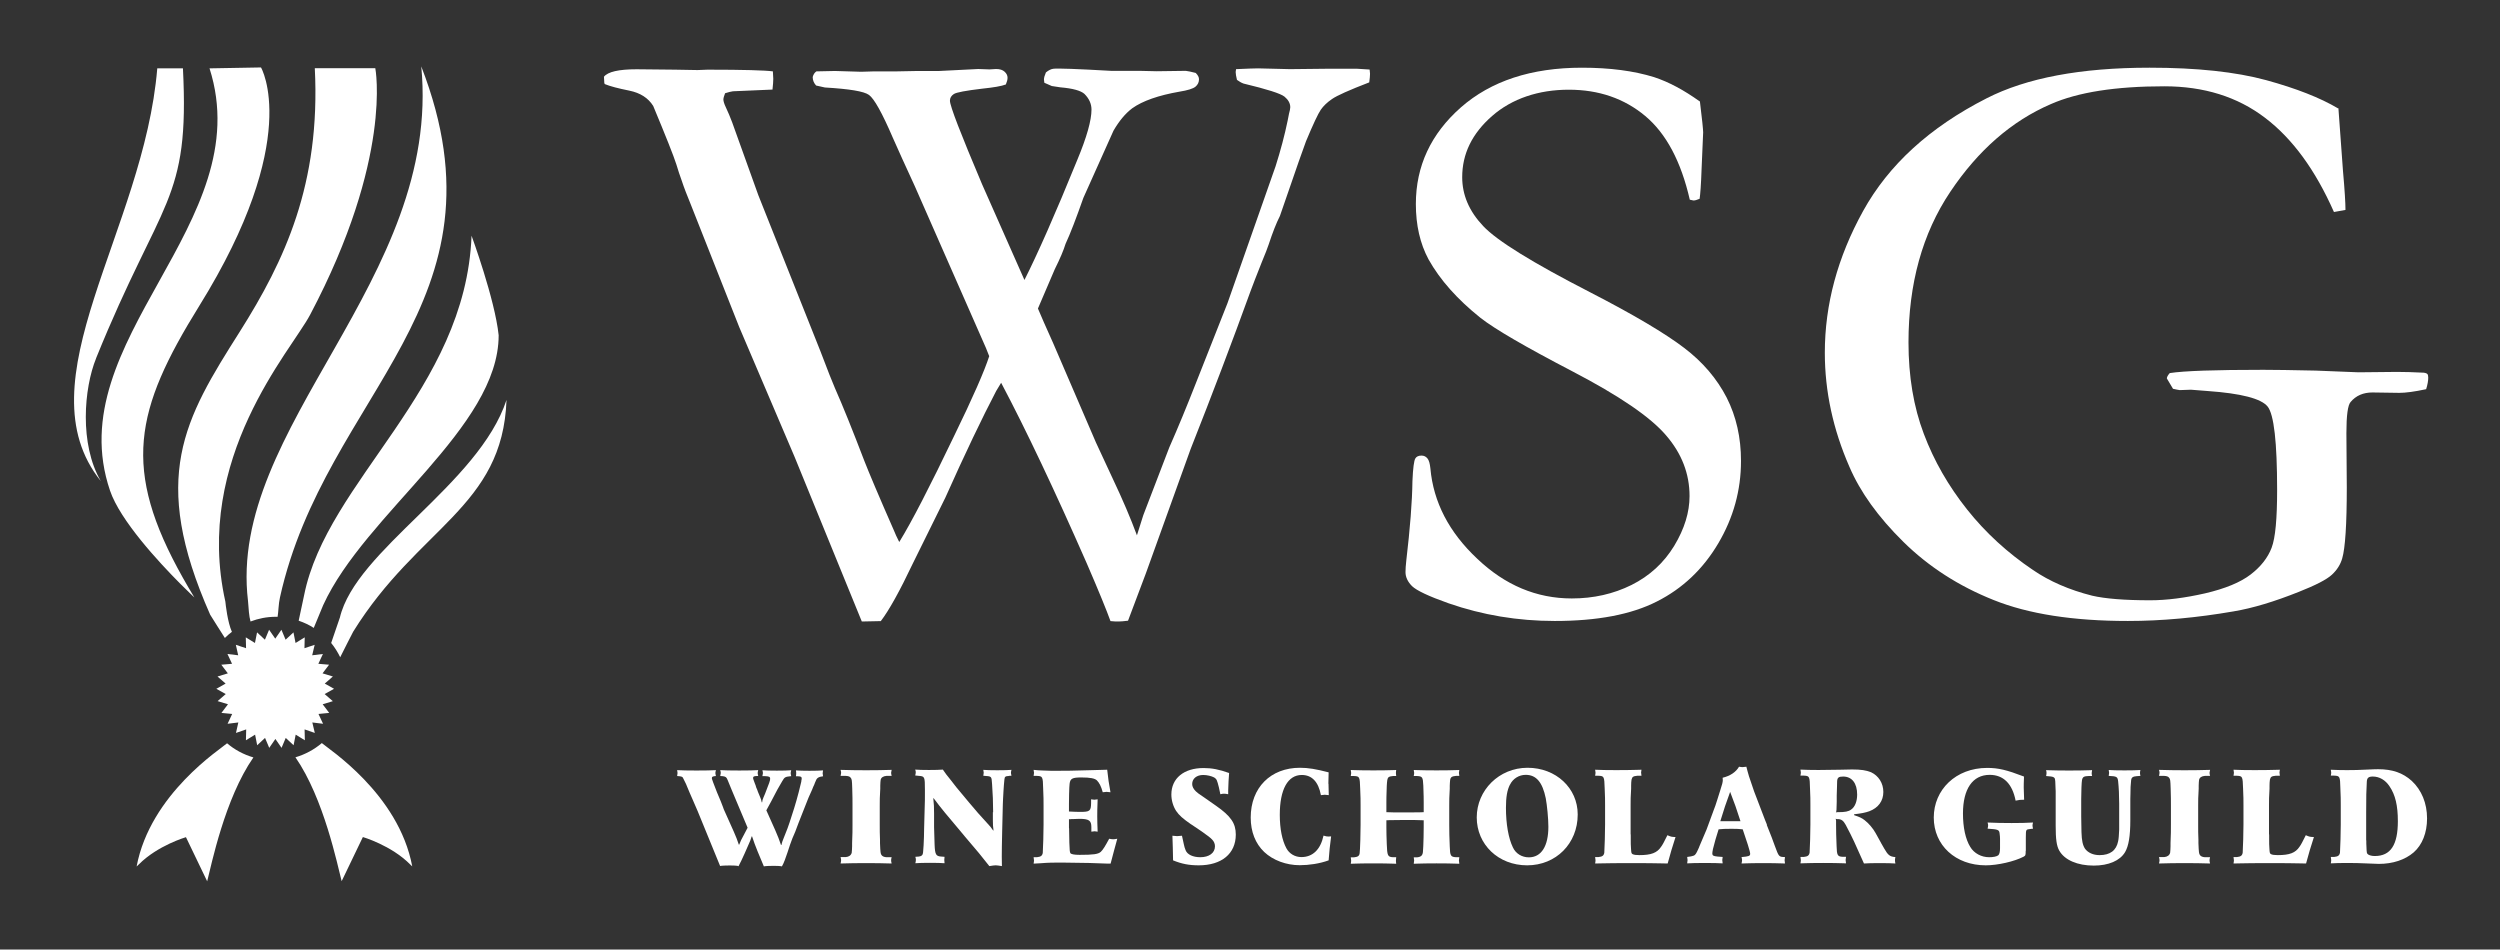
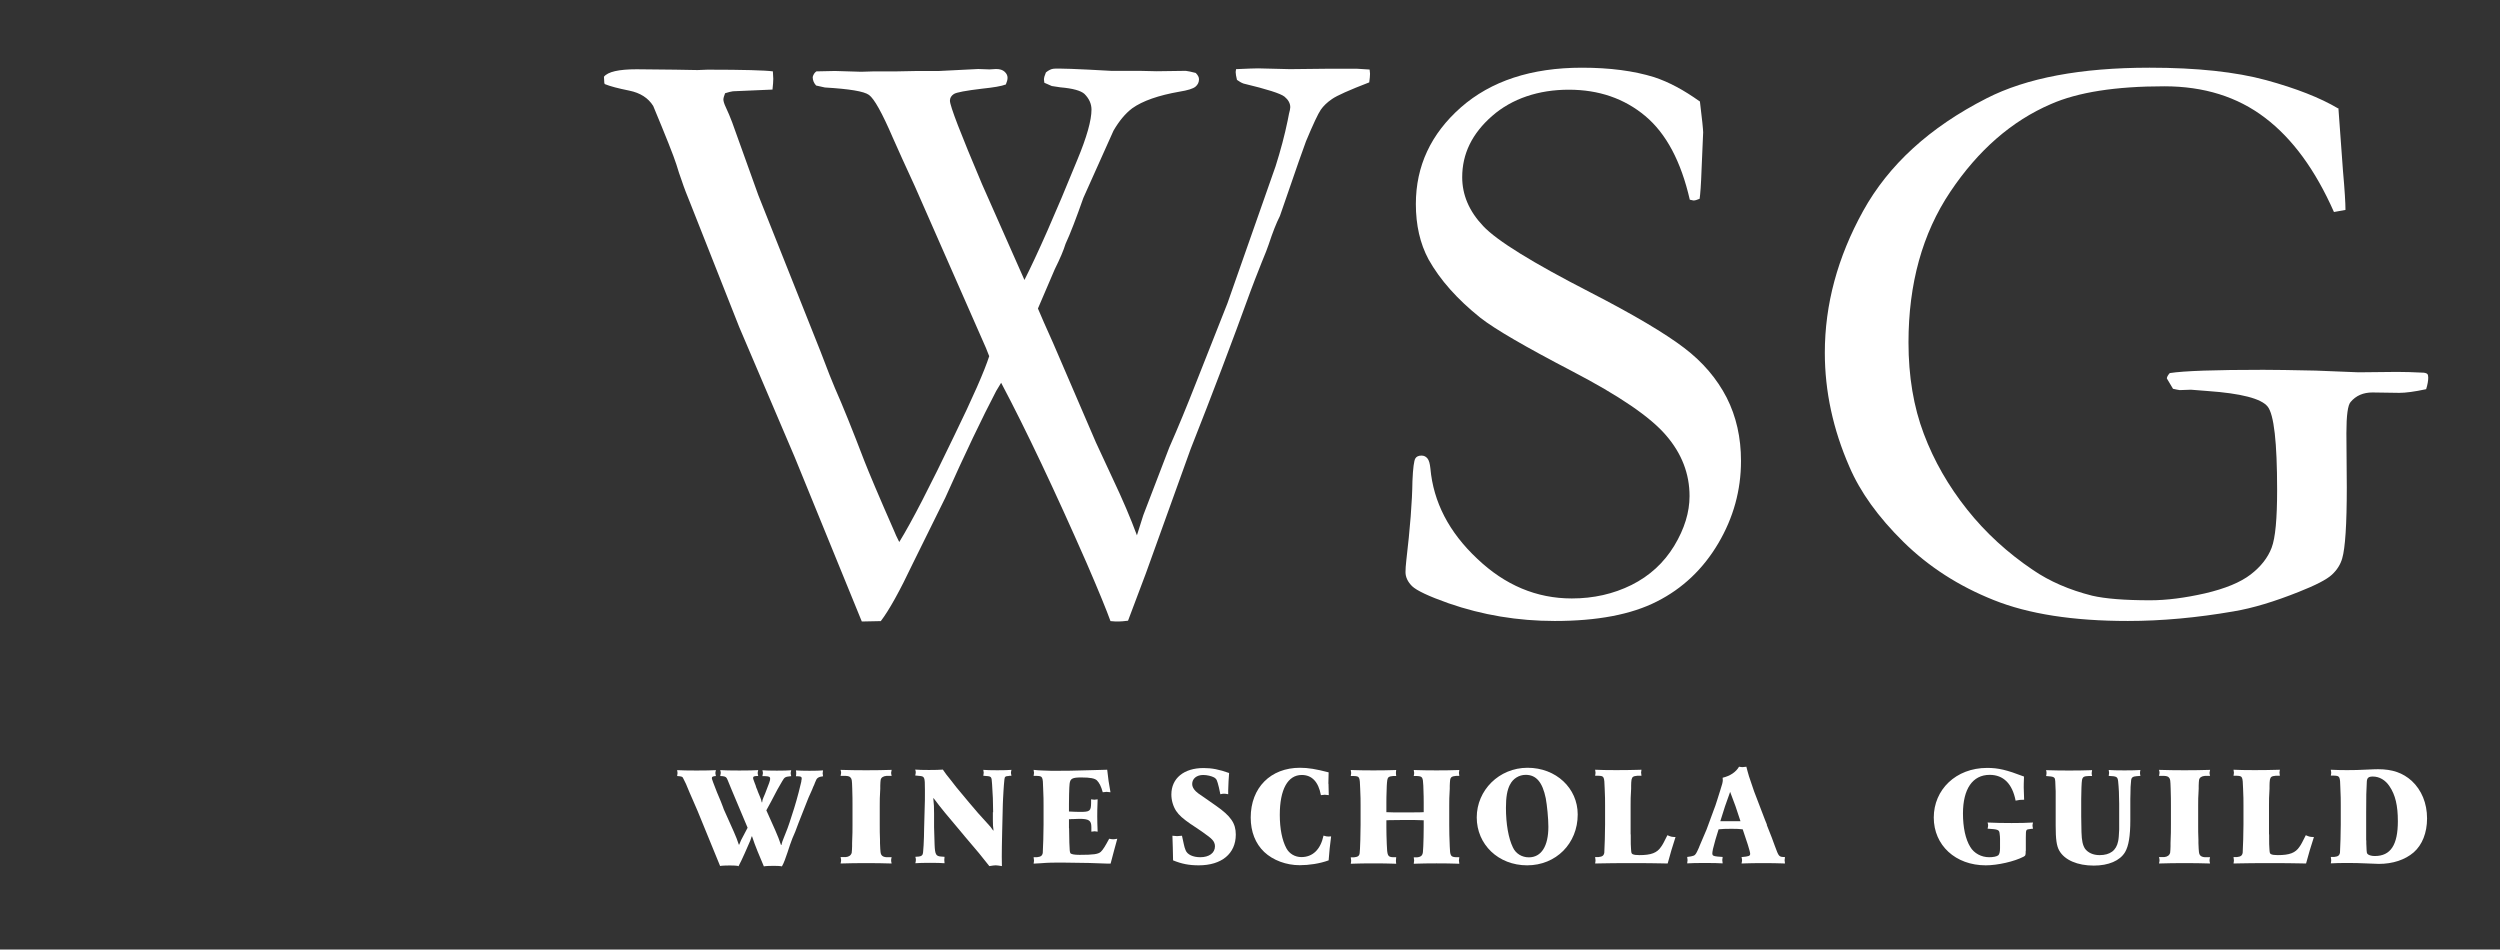
<svg xmlns="http://www.w3.org/2000/svg" id="Layer_1" viewBox="0 0 190.91 72.51">
  <rect x="0" y="0" width="190.91" height="72.51" fill="#333333" stroke="none" />
  <defs>
    <style>.cls-1{fill:#fff;}</style>
  </defs>
-   <path class="cls-1" d="m25.43,53.54l-.79.24.5.66-.82.08.35.75-.82-.1.19.8-.78-.27.02.83-.7-.43-.16.81-.6-.56-.32.76-.47-.68-.47.68-.32-.76-.6.56-.16-.81-.7.43.02-.83-.78.27.18-.8-.82.1.35-.75-.82-.08.5-.66-.79-.24.62-.54-.72-.4.71-.4-.62-.54.79-.24-.5-.66.82-.07-.35-.75.82.1-.18-.8.78.26-.02-.83.7.43.16-.81.6.56.32-.76.47.68.47-.68.32.76.6-.56.16.81.7-.43-.02.83.78-.26-.19.8.82-.1-.35.75.82.07-.5.66.79.24-.62.54.71.4-.72.4.62.54Zm-.86,3.21c-.58.49-1.26.86-2.01,1.08,2.18,3.15,3.21,8.24,3.53,9.46l1.62-3.37s2.16.63,3.6,2.08l.17.16c-1.04-5.56-6.46-9.01-6.91-9.42Zm-14.14,9.42l.17-.16c1.44-1.45,3.6-2.08,3.6-2.08l1.62,3.37c.32-1.23,1.34-6.31,3.53-9.46-.75-.22-1.44-.59-2.01-1.08-.45.41-5.87,3.86-6.91,9.42Zm4.41-20.55c-.31-.51-.6-1.01-.87-1.49-4.69-8.34-3.69-12.81,1.24-20.76,7.93-12.77,4.72-18.22,4.72-18.22l-3.93.07c3.79,11.87-11.51,20.74-7.6,32.24.77,2.28,3.73,5.47,5.35,7.1.66.66,1.09,1.06,1.09,1.06m-7.5-18.27c4.99-12.31,7.15-11.91,6.63-22.13h-1.96c-1.02,12.39-10.41,23.92-4.31,31.52-1.65-2.82-1.29-7.1-.36-9.38m18.61,19.81c-.36,1.05-.58,1.68-.66,1.93.27.33.5.7.69,1.09.21-.41.9-1.8.99-1.95,4.96-8,11.42-9.49,11.71-17.7-2.12,6.45-11.52,11.46-12.73,16.64m-3.14.22c.41.14.8.32,1.15.55.19-.46.67-1.62.72-1.74,3.2-7,13.4-13.55,13.4-20.61-.29-2.76-2.07-7.6-2.07-7.6-.45,11.8-11.05,18.71-12.79,27.47-.03.13-.29,1.36-.41,1.92m-3.68.07c.6-.23,1.25-.36,1.93-.36h.14c.06-.33.07-1.02.18-1.48,3.47-15.67,17.85-22.35,10.79-40.55,1.57,16.29-14.83,27.55-13.23,40.83.04.55.08,1.18.19,1.55m-1.96,1.27c.17-.17.35-.33.54-.47-.33-.73-.48-2.1-.5-2.31-2.45-10.97,5.02-19.15,6.47-21.9,6.33-11.97,4.98-18.83,4.98-18.83h-4.62c.45,8.85-2.3,14.69-5.73,20.12-4.24,6.69-6.9,11.12-2.26,21.61.08.15.94,1.48,1.13,1.79" />
  <path class="cls-1" d="m46.15,6.37l-.03-.51c.3-.38,1.13-.57,2.5-.57l2.94.03,1.71.03.76-.03c2.76,0,4.42.05,4.99.13.02.25.03.44.03.57,0,.19-.02.46-.06.82l-3.02.13c-.15.02-.35.07-.6.15-.08.21-.13.37-.13.48,0,.12.06.33.19.6.17.36.33.74.48,1.14l2,5.57,4.74,11.91c.55,1.45.92,2.39,1.11,2.82.59,1.33,1.34,3.19,2.25,5.57.32.82,1.07,2.61,2.28,5.36.06.17.19.44.38.82.95-1.54,2.34-4.24,4.18-8.08,1.44-2.95,2.33-4.99,2.69-6.11l-.25-.63-5.44-12.37c-.71-1.54-1.27-2.77-1.67-3.68-.82-1.91-1.43-2.99-1.82-3.27-.38-.28-1.51-.46-3.37-.57l-.67-.15c-.17-.19-.26-.4-.26-.65.05-.19.14-.33.28-.43.68-.02,1.15-.03,1.42-.03l2,.06,1.02-.03h1.74l1.55-.03h1.65l2.98-.15c.19,0,.48.01.86.03l.5-.03c.3,0,.51.07.66.21s.22.29.22.46c0,.15-.05.32-.13.51-.33.13-.94.23-1.8.32-1.25.15-1.97.28-2.17.41s-.3.3-.3.51c0,.4.82,2.52,2.45,6.37l3.24,7.32c.98-1.94,2.34-5,4.04-9.18.72-1.73,1.08-3.01,1.08-3.83,0-.44-.18-.84-.54-1.2-.28-.25-.89-.42-1.83-.5l-.66-.1-.57-.25-.03-.25c0-.13.05-.31.15-.54.21-.17.4-.26.57-.28.32-.04,1.78.01,4.4.16h2.16l1.33.03,2.22-.03c.17.02.42.07.76.16.17.17.25.33.25.48,0,.23-.09.42-.27.57-.18.15-.59.28-1.22.38-1.6.28-2.81.7-3.61,1.27-.53.4-1,.97-1.43,1.71l-2.3,5.13c-.55,1.56-1,2.74-1.36,3.51-.15.49-.42,1.13-.82,1.93l-1.29,3.01c.23.55.62,1.44,1.17,2.66l3.26,7.57c.15.33.59,1.27,1.31,2.82.73,1.54,1.34,2.97,1.82,4.27l.48-1.52.06-.16,1.93-5.03c.68-1.54,1.35-3.17,2.02-4.88l2.43-6.15,3.67-10.45c.38-1.2.69-2.36.92-3.48l.1-.51c.06-.23.1-.4.1-.51,0-.3-.15-.57-.44-.81-.3-.24-1.34-.57-3.13-1-.17-.06-.33-.16-.5-.28-.06-.25-.1-.46-.1-.6l.03-.22c.89-.04,1.45-.06,1.68-.06l2.44.06,2.75-.03h2.38l.95.06.03.32c0,.15-.02.37-.06.66-1.53.59-2.47,1.01-2.84,1.27-.37.25-.66.53-.86.82s-.58,1.09-1.13,2.41c-.06.13-.73,2.03-1.99,5.7-.28.55-.56,1.27-.86,2.18-.08.25-.26.71-.53,1.36l-.5,1.27-.35.92c-1.39,3.84-2.92,7.87-4.58,12.07l-3.42,9.5-1.36,3.61c-.33.04-.57.06-.73.06-.14,0-.35,0-.61-.03-.28-.78-.88-2.26-1.82-4.43-2.43-5.53-4.6-10.12-6.53-13.77l-.38.63c-1.07,2.05-2.37,4.76-3.88,8.14l-2.47,5c-1.01,2.13-1.83,3.61-2.46,4.43l-1.45.03-5.12-12.54-4.24-9.94-3.73-9.44c-.25-.61-.48-1.19-.66-1.74-.15-.4-.28-.81-.41-1.24-.21-.66-.8-2.14-1.77-4.47-.38-.61-.99-1-1.83-1.17s-1.46-.33-1.87-.5v-.03Z" />
  <path class="cls-1" d="m129.81,7.73c.17,1.38.25,2.17.25,2.38l-.12,2.79c-.04,1.19-.1,1.95-.15,2.28-.19.08-.34.13-.47.13l-.28-.06c-.67-2.92-1.8-5.05-3.4-6.39-1.6-1.34-3.55-2.01-5.84-2.01s-4.33.67-5.86,2.01c-1.53,1.34-2.28,2.89-2.28,4.67,0,1.36.53,2.6,1.6,3.73,1.06,1.13,3.79,2.81,8.17,5.06,3.34,1.72,5.73,3.14,7.17,4.24,1.44,1.09,2.52,2.37,3.26,3.81.73,1.44,1.09,3.05,1.09,4.83,0,2.24-.58,4.34-1.74,6.3s-2.72,3.44-4.68,4.43c-1.96,1-4.56,1.49-7.8,1.49-2.82,0-5.52-.45-8.11-1.35-1.53-.54-2.45-.98-2.79-1.31-.33-.33-.5-.69-.5-1.07,0-.23.02-.52.06-.88.29-2.47.45-4.49.47-6.08.04-.98.12-1.56.22-1.72.08-.14.24-.22.47-.22.19,0,.33.07.45.21s.19.39.23.77c.23,2.57,1.42,4.87,3.57,6.89,2.13,2.03,4.54,3.04,7.23,3.04,1.65,0,3.17-.34,4.56-1.03,1.38-.69,2.47-1.69,3.26-2.99.79-1.31,1.17-2.57,1.17-3.8,0-1.69-.59-3.24-1.79-4.63-1.19-1.4-3.58-3.03-7.17-4.9-3.59-1.87-5.93-3.23-7.02-4.09-1.75-1.4-3.07-2.88-3.95-4.45-.65-1.21-.97-2.62-.97-4.23,0-2.9,1.15-5.36,3.44-7.38,2.29-2.01,5.37-3.03,9.24-3.03,2.13,0,3.96.24,5.51.72,1.13.37,2.28.99,3.48,1.85h.01Z" />
  <path class="cls-1" d="m178.57,8.26l.35,4.8c.13,1.45.19,2.45.19,2.97l-.88.16c-1.42-3.21-3.17-5.61-5.27-7.2-2.1-1.6-4.66-2.4-7.69-2.4-3.71,0-6.59.45-8.66,1.36-2.99,1.29-5.55,3.52-7.68,6.7-2.13,3.18-3.19,7.02-3.19,11.5,0,2.59.39,4.92,1.17,6.98.78,2.07,1.88,3.98,3.3,5.77s3.1,3.32,5.04,4.63c1.26.86,2.77,1.52,4.52,1.96.99.23,2.47.35,4.42.35,1.26,0,2.66-.18,4.2-.53,1.54-.36,2.7-.84,3.48-1.44s1.31-1.28,1.6-2.04.42-2.23.42-4.42c0-3.64-.24-5.77-.73-6.37s-2.01-1-4.58-1.18l-1.27-.1-.86.03c-.13-.02-.3-.05-.51-.1l-.47-.79c0-.1.07-.24.22-.41,1.09-.17,3.48-.25,7.14-.25.82,0,2.16.02,4.01.06l3.26.13,2.94-.03c.57,0,1.26.02,2.05.06.15.02.24.06.28.11s.06.14.06.27c0,.23-.05.53-.16.88-.88.19-1.57.28-2.05.28l-2.05-.03c-.7,0-1.26.24-1.67.73-.21.23-.32,1.02-.32,2.37l.03,4.14c0,2.84-.12,4.65-.35,5.43-.13.46-.39.88-.79,1.25-.4.37-1.24.8-2.53,1.31-1.83.73-3.49,1.24-4.99,1.49-2.78.48-5.46.73-8.06.73-4.17,0-7.59-.53-10.25-1.6-2.66-1.06-4.96-2.54-6.89-4.44-1.93-1.9-3.3-3.81-4.13-5.75-1.24-2.84-1.87-5.74-1.87-8.69,0-3.69.97-7.29,2.92-10.82,1.95-3.53,5.09-6.4,9.43-8.61,3.05-1.56,7.2-2.34,12.45-2.34,3.62,0,6.58.32,8.9.95,2.3.63,4.13,1.35,5.48,2.15h.03Z" />
  <path class="cls-1" d="m68.09,65.45c-.03.12-.04.19-.04.24s0,.12.04.25c-.73-.02-1.14-.03-1.95-.03s-1.21.01-1.95.03c.03-.13.04-.18.04-.25,0-.05-.01-.13-.04-.24h.4c.24-.02.4-.14.45-.33.01-.12.03-.29.03-.5v-.25c.03-.8.03-.83.03-1.39v-1.48c0-.51,0-.54-.02-1.28-.02-.65-.03-.72-.12-.83-.07-.1-.2-.13-.37-.14h-.4c.03-.14.04-.19.04-.25,0-.03-.01-.1-.04-.21.73.02,1.15.03,1.95.03s1.21-.01,1.95-.03c-.03.12-.04.17-.04.21,0,.05,0,.12.04.25h-.4c-.24.02-.4.12-.44.3-.01.1-.03.25-.03.45v.23c-.04.75-.04.79-.04,1.28v1.48c0,.48,0,.63.02,1.14v.26c.03.72.04.8.12.91.07.1.21.15.37.16h.4Z" />
  <path class="cls-1" d="m75.84,62.03c0-.71-.03-1.49-.08-2.13-.05-.65,0-.61-.67-.66.02-.13.03-.19.03-.23s-.01-.11-.03-.22c.32.02.51.03,1.07.03s.77-.01,1.08-.03c-.03.12-.04.17-.04.22,0,.04.01.11.04.23-.11,0-.19,0-.23.02-.23.01-.29.05-.31.27-.03.33-.05.5-.07.88-.03.44-.04.81-.05,1.02l-.05,2.06c-.02.95-.03,1.38-.03,1.92,0,.27,0,.32.01.73-.25-.04-.37-.06-.48-.06s-.22.02-.48.06c-.79-1-.83-1.04-1.47-1.79-.33-.38-.57-.68-.73-.87l-1.2-1.43c-.39-.48-.5-.62-.85-1.09h-.03c.05.5.06.64.06,1.16v1.05c.01.35.02.69.04,1.34.03.75.11.87.49.9l.27.02c-.01.12-.02.19-.02.24s.01.11.02.25c-.32-.02-.52-.03-1.11-.03s-.78.01-1.12.03c.03-.13.04-.18.04-.25,0-.05,0-.13-.04-.24l.27-.02c.2-.02.31-.12.32-.32.01-.14.03-.31.04-.53.04-.85.02-.42.04-1.3l.05-1.85c.01-.16.01-.42.01-.78v-.35c0-.95-.02-1-.45-1.03l-.29-.03c.03-.13.04-.18.04-.23s0-.11-.04-.22c.32.02.5.03,1.05.03s.74-.01,1.06-.03c.22.33.27.38.62.82l.42.54.95,1.14c.63.74.87,1.03,1.06,1.22l.39.43c.19.2.24.27.4.5h.03c-.04-.33-.05-.41-.05-.75v-.65Z" />
  <path class="cls-1" d="m81.64,63.25c0,.22.01.8.02,1.11.02.55.03.71.08.79.06.08.28.13.7.13,1.05,0,1.42-.05,1.62-.23.16-.14.37-.49.64-1,.16.03.24.04.31.04.07,0,.15-.01.31-.04-.22.82-.3,1.08-.51,1.9h-.2l-1.45-.05c-.98-.02-1.61-.03-2.08-.03-.61,0-.99,0-1.6.05-.16.01.02,0-.55.03.03-.17.03-.2.03-.25s-.01-.11-.03-.24h.25c.3-.03.41-.11.45-.33.01-.21.02-.36.04-1.01.01-.37.02-.73.02-1.14v-1.48c0-.51,0-.54-.03-1.28-.02-.92-.04-.95-.48-.97h-.25c.03-.17.03-.21.03-.25,0-.02-.01-.08-.03-.21.3.03.37.04.72.05.14,0,.28.01.58.02.37,0,.6,0,.68,0,.44,0,.94,0,2.56-.05.54-.01.57-.01,1.08-.03.08.76.12.98.25,1.72-.16-.02-.23-.03-.3-.03-.07,0-.15.01-.29.03-.13-.47-.26-.71-.44-.9-.16-.16-.51-.23-1.19-.23s-.85.08-.9.47c-.02.19-.03.37-.04.8-.01.28-.01.54-.01.75v.58c.37.02.61.03.85.03.74,0,.83-.06.84-.67v-.29c.14.02.2.03.25.03s.11-.01.25-.03c-.03.75-.03,1-.03,1.32s.01.62.03,1.15c-.13-.02-.19-.03-.23-.03-.06,0-.13.01-.25.03v-.35c0-.5-.18-.63-.92-.63-.11,0-.29.01-.52.02h-.09s-.08.01-.08.01h-.1v.68Z" />
  <path class="cls-1" d="m90.97,62.96c-.66-.46-.92-.69-1.16-1.04-.23-.36-.36-.81-.36-1.25,0-1.23.95-2.02,2.46-2.02.63,0,1.2.11,1.95.38-.05.69-.04.51-.07,1.33v.29c-.16-.03-.23-.04-.31-.04-.05,0-.13,0-.29.04l-.11-.52c-.14-.56-.17-.64-.36-.76-.21-.11-.55-.19-.84-.19-.5,0-.84.28-.84.69,0,.2.1.38.28.56.16.14.12.12.64.47l.9.63c1.13.79,1.51,1.34,1.51,2.2,0,1.46-1.08,2.35-2.83,2.35-.74,0-1.3-.11-1.96-.38l-.02-.95c-.03-.95-.02-.65-.03-.93.19.02.28.03.36.03s.18-.01.37-.03l.14.64c.03.15.08.34.14.47.13.33.56.53,1.12.53.67,0,1.12-.32,1.12-.84,0-.17-.07-.36-.21-.5q-.14-.17-.82-.64l-.77-.52Z" />
  <path class="cls-1" d="m101.45,59.86c0,.19.01.48.02.86-.15-.02-.23-.03-.3-.03s-.14.01-.3.03c-.19-1.02-.69-1.54-1.46-1.54-1.07,0-1.68,1.1-1.68,3.05,0,1.06.18,1.94.5,2.54.22.42.66.68,1.15.68.86,0,1.46-.57,1.69-1.64.19.06.27.07.36.07.04,0,.11,0,.22-.01-.1.8-.13,1.04-.19,1.83-.68.25-1.5.37-2.21.37-1.02,0-2.03-.37-2.71-1.01-.67-.64-1.03-1.54-1.03-2.63,0-2.28,1.52-3.8,3.76-3.8.63,0,1.23.1,2.19.35-.01.38-.02.67-.02.86Z" />
  <path class="cls-1" d="m105.86,62.02l.66.02h1.07c.34,0,.28,0,.92-.01.02,0,.11-.01.21-.01v-.72c0-.46,0-.34-.03-1.31-.03-.65-.07-.71-.49-.73h-.24c.03-.14.03-.2.03-.25,0-.03-.01-.1-.03-.21.14,0,.24.01.32.01.28.01.77.02,1.42.02s1.15-.01,1.42-.02c.07,0,.18-.01.32-.01-.02.12-.03.18-.03.22,0,.05.01.11.03.23h-.25c-.3.03-.41.08-.45.3-.01.13-.03.29-.03.45v.23c-.04.74-.04.77-.04,1.29v1.47c0,.56.01.93.04,1.65.02.71.07.8.48.82h.25c-.02.13-.03.2-.03.25,0,.06.01.12.03.25-.14,0-.25-.01-.32-.01-.25-.01-.77-.02-1.42-.02s-1.16.01-1.42.02c-.07,0-.18.01-.32.01.02-.14.03-.19.03-.25s-.01-.12-.03-.24h.25c.3-.03.42-.14.45-.4.02-.28.04-.54.05-1.13.01-.29.01-.55.01-.78v-.52l-.68-.02h-1.05c-.33,0-.27,0-.9.01-.03,0-.11.01-.22.01v.52c0,.35.01.81.03,1.29.03.89.07.99.47,1.01h.25c-.01.13-.02.2-.02.25,0,.06,0,.12.02.25-.13,0-.24-.01-.32-.01-.26-.01-.76-.02-1.42-.02s-1.16.01-1.41.02c-.08,0-.19.01-.32.01.03-.17.03-.2.03-.25s-.01-.11-.03-.24h.24c.3-.03.42-.11.44-.33.02-.21.03-.35.05-1,.01-.38.02-.73.02-1.15v-1.47c0-.52,0-.54-.03-1.29-.03-.92-.04-.95-.48-.97h-.24c.03-.17.03-.21.03-.24s-.01-.1-.03-.22c.13,0,.24.01.32.01.28.01.75.02,1.41.02s1.14-.01,1.42-.02c.07,0,.19-.01.32-.01-.02.12-.02.18-.02.21,0,.05,0,.12.02.25h-.24c-.31.03-.4.08-.44.3-.02.12-.03.28-.04.45-.03.97-.03.85-.03,1.31v.72Z" />
  <path class="cls-1" d="m120.48,62.2c0,2.22-1.66,3.88-3.86,3.88s-3.85-1.59-3.85-3.66,1.7-3.79,3.88-3.79,3.83,1.56,3.83,3.56Zm-5.17-2.29c-.22.42-.31.97-.31,1.78,0,1.22.19,2.32.53,3.02.22.48.69.76,1.22.76.95,0,1.49-.85,1.49-2.33,0-.63-.1-1.65-.2-2.18-.25-1.23-.73-1.79-1.53-1.79-.51,0-.98.29-1.2.75Z" />
  <path class="cls-1" d="m124.53,63.72c0,.78,0,.81.02,1.07.02.35.03.39.13.44.1.05.28.07.51.07.9,0,1.35-.17,1.66-.64.12-.16.22-.36.48-.88.28.12.31.13.62.14-.28.87-.36,1.14-.6,2.02-.23,0-.4-.01-.52-.01-.41-.01-1.22-.02-2.24-.02-1.07,0-1.84.01-2.27.02-.12,0-.29.01-.51.01.03-.17.03-.2.03-.25s-.01-.11-.03-.24h.25c.3-.03.41-.11.45-.33.01-.21.02-.36.04-1.01,0-.37.02-.73.02-1.14v-1.48c0-.51,0-.54-.03-1.28-.03-.92-.04-.95-.48-.97h-.25c.03-.17.03-.21.03-.25,0-.02-.01-.08-.03-.21.51.02.79.03,1.61.03.66,0,1.22-.01,1.55-.02.07,0,.21-.01.38-.01-.02.12-.03.18-.03.21,0,.05.01.12.03.25h-.32c-.31.03-.39.08-.44.3-.02.13-.03.28-.03.45v.23c-.04.73-.04.77-.04,1.28v2.22Z" />
  <path class="cls-1" d="m134.92,63c.41,1.03.38.95.6,1.56.33.89.31.87.79.89-.02.13-.03.19-.03.24,0,.06.01.11.03.25-.14,0-.24-.01-.31-.01-.26-.01-.72-.02-1.35-.02s-1.1.01-1.35.02c-.06,0-.17.01-.31.01.03-.13.04-.18.04-.25,0-.05-.01-.13-.04-.24.55-.05.66-.08.66-.25,0-.08-.05-.29-.18-.7-.08-.25-.18-.55-.39-1.17-.29-.03-.44-.04-.85-.04-.51,0-.68.01-.99.04-.19.61-.32,1.03-.43,1.5-.04.19-.05.29-.05.35,0,.15.08.2.4.23.09,0,.22.01.39.03-.02.12-.03.18-.03.24s.01.12.03.25c-.4-.02-.64-.03-1.36-.03s-.96.01-1.35.03c.02-.14.03-.19.03-.25s-.01-.13-.03-.24c.48-.06.58-.1.68-.27.03-.04.1-.18.22-.45.05-.14-.08.18.42-1,.1-.2.21-.5.35-.89l.36-.98c.08-.18.16-.44.26-.75l.23-.73c.15-.46.2-.65.2-.79,0-.01,0-.06-.01-.14v-.05c.58-.14,1.01-.43,1.25-.84.13.02.2.03.27.03s.14-.01.29-.03c.07.3.11.4.2.73.14.43.3.88.39,1.15l.83,2.17.15.37Zm-2.01-.29c-.4-1.22-.36-1.11-.79-2.24-.42,1.18-.38,1.04-.75,2.24h1.54Z" />
-   <path class="cls-1" d="m141.59,62.25c.4.13.6.22.81.39.3.23.64.63.83.98l.35.63.08.15c.13.23.06.11.24.42.28.49.43.6.84.63-.03.12-.03.19-.03.24,0,.06,0,.12.03.25-.36-.02-.57-.03-1.2-.03s-.84.01-1.2.03l-.76-1.69c-.12-.27-.44-.9-.64-1.27-.17-.31-.33-.43-.6-.43h-.06s-.05,0-.1-.03c.03.1.03.13.03.23v.21c0,.55.01.93.04,1.65.02.71.07.8.47.82h.25c-.02.13-.03.2-.03.25,0,.06.01.12.03.25-.14,0-.25-.01-.32-.01-.28-.01-.78-.02-1.43-.02s-1.15.01-1.41.02c-.07,0-.18.01-.32.01.03-.17.03-.2.03-.25s-.01-.11-.03-.24h.25c.3-.03.41-.11.45-.33.01-.21.02-.36.04-1.01.01-.37.02-.73.02-1.14v-1.48c0-.51,0-.54-.03-1.28-.02-.92-.04-.95-.48-.97h-.25c.03-.17.03-.21.03-.25,0-.02-.01-.08-.03-.21.49.02.72.03,1.38.03.51,0,1.13-.01,1.61-.02.46-.01.82-.02.95-.02.68,0,1.07.06,1.45.21.57.27.94.83.94,1.51s-.38,1.21-1.07,1.47c-.31.11-.61.17-1.16.23v.05Zm-1.36-.37c0,.08,0,.1-.03.17.04-.03.06-.03.11-.03h.07c.51,0,.79-.05.98-.2.29-.19.46-.63.46-1.14,0-.87-.4-1.38-1.07-1.38-.35,0-.45.08-.46.39,0,.04-.01.2-.01.42-.01.14-.01.36-.02.64v.48s-.02.66-.02.66Z" />
  <path class="cls-1" d="m154.69,64.97c0,.33-.01.37-.16.45-.71.37-1.99.66-2.89.66-2.31,0-3.97-1.53-3.97-3.65s1.68-3.79,4.08-3.79c.84,0,1.48.15,2.81.66-.02.49-.02.68-.02.84,0,.22.01.43.03.93-.31,0-.35.01-.65.07-.25-1.29-.93-1.97-1.98-1.97-1.3,0-2.04,1.07-2.04,2.95,0,1.06.19,1.96.56,2.56.29.48.84.78,1.44.78.3,0,.58-.05.7-.15.08-.08.13-.25.13-.53v-.73c0-.08-.01-.28-.03-.39-.03-.3-.11-.33-.92-.38.03-.13.04-.19.04-.24,0-.04,0-.12-.04-.23.69.03,1.05.04,1.84.04.72,0,1.04-.01,1.63-.04-.03.12-.04.18-.04.22,0,.06.01.12.04.25-.08.01-.15.02-.18.02-.38.05-.36.01-.37.66v1.02Z" />
  <path class="cls-1" d="m161.83,61.39c0-.64-.03-1.25-.08-1.72-.04-.36-.11-.39-.72-.42.02-.13.03-.18.03-.23,0-.04-.01-.11-.03-.22.34.02.57.03,1.21.03s.86-.01,1.21-.03c-.03.12-.03.18-.03.22s0,.11.03.23c-.48.03-.58.05-.65.16-.06.08-.06.13-.1.68,0,.38-.02.75-.02.92v1.62c0,1.22-.13,1.98-.4,2.44-.39.66-1.27,1.03-2.39,1.03-1.24,0-2.23-.42-2.64-1.15-.2-.36-.27-.86-.27-1.9v-2.64s-.01-.2-.01-.2q-.01-.66-.06-.77c-.06-.11-.18-.14-.44-.16-.05,0-.12-.01-.22-.02.03-.13.03-.19.03-.23s0-.11-.03-.22c.15,0,.25.01.33.01.27.01.76.02,1.43.02s1.16-.01,1.42-.02c.06,0,.18-.01.33-.01-.02.12-.03.19-.03.22,0,.05,0,.11.03.23-.12,0-.2,0-.27,0-.34.01-.45.06-.5.31-.03.15-.06.88-.06,1.44v1.34c0,.15.01.75.02,1.18.02.69.1,1.01.27,1.28.23.31.63.49,1.11.49.8,0,1.28-.35,1.42-1.06.04-.17.06-.44.08-.89,0-.34,0-.58,0-.65v-1.29Z" />
  <path class="cls-1" d="m168.77,65.45c-.03.12-.04.19-.04.24s0,.12.04.25c-.73-.02-1.14-.03-1.95-.03s-1.21.01-1.95.03c.03-.13.04-.18.04-.25,0-.05-.01-.13-.04-.24h.4c.24-.02.4-.14.45-.33.01-.12.03-.29.03-.5v-.25c.03-.8.03-.83.03-1.39v-1.48c0-.51,0-.54-.02-1.28-.02-.65-.03-.72-.12-.83-.07-.1-.2-.13-.37-.14h-.4c.03-.14.04-.19.04-.25,0-.03-.01-.1-.04-.21.73.02,1.15.03,1.95.03s1.21-.01,1.95-.03c-.03.12-.04.17-.04.21,0,.05,0,.12.04.25h-.4c-.24.02-.4.12-.44.3-.01.1-.03.25-.03.45v.23c-.04.75-.04.79-.04,1.28v1.48c0,.48,0,.63.02,1.14v.26c.03.72.04.8.12.91.07.1.21.15.37.16h.4Z" />
  <path class="cls-1" d="m173.28,63.72c0,.78,0,.81.02,1.07.02.35.03.39.13.44.1.05.28.07.51.07.9,0,1.35-.17,1.66-.64.12-.16.22-.36.48-.88.28.12.31.13.62.14-.28.87-.36,1.14-.6,2.02-.23,0-.4-.01-.52-.01-.41-.01-1.22-.02-2.24-.02-1.07,0-1.84.01-2.27.02-.12,0-.29.01-.51.01.03-.17.03-.2.03-.25s-.01-.11-.03-.24h.25c.3-.03.41-.11.45-.33.01-.21.02-.36.04-1.01,0-.37.02-.73.02-1.14v-1.48c0-.51,0-.54-.03-1.28-.03-.92-.04-.95-.48-.97h-.25c.03-.17.03-.21.03-.25,0-.02-.01-.08-.03-.21.51.02.79.03,1.61.03.66,0,1.22-.01,1.55-.02.07,0,.21-.01.38-.01-.02.12-.03.18-.03.21,0,.05.01.12.03.25h-.32c-.31.03-.39.08-.44.3-.02.13-.03.28-.03.45v.23c-.04.73-.04.77-.04,1.28v2.22Z" />
  <path class="cls-1" d="m177.99,59.24c.03-.16.03-.2.03-.25,0-.02-.01-.08-.03-.21.47.02.75.03,1.23.03.52,0,.95-.01,1.51-.04.35-.02.73-.03.87-.03,1.1,0,1.89.28,2.57.89.75.7,1.17,1.7,1.17,2.87,0,1.1-.37,2.02-1.02,2.59-.66.57-1.6.88-2.66.88-.1,0-.53-.02-1.05-.04-.36-.02-.85-.03-1.41-.03s-.8.01-1.21.03c.03-.17.03-.2.03-.25s-.01-.11-.03-.24h.25c.3-.03.41-.11.45-.33.01-.21.02-.36.04-1.01.01-.37.02-.73.02-1.14v-1.48c0-.51,0-.54-.03-1.28-.02-.92-.04-.95-.48-.97h-.25Zm2.71,4.93v.23s.01.23.01.23c.02.51.02.54.13.62.1.07.29.12.51.12,1.21,0,1.76-.85,1.76-2.66,0-1.19-.19-2.01-.64-2.67-.31-.47-.77-.74-1.27-.74-.33,0-.44.1-.46.38-.04.63-.05,1.15-.05,2.39v2.1Z" />
  <path class="cls-1" d="m56.37,66.13c-.13-.03-.43-.04-.64-.04s-.61.01-.74.04l-1.71-4.18c-.14-.33-.27-.64-.39-.9-.25-.55-.2-.47-.42-.98-.11-.27-.02-.07-.27-.58-.08-.19-.11-.2-.49-.23.02-.13.03-.19.03-.23s-.01-.11-.03-.22c.45.02.7.03,1.48.03s1.04-.01,1.48-.03c-.03.12-.04.18-.04.22s.01.11.04.23c-.24.02-.31.05-.31.16,0,.05,0,.04.1.33l.29.75c.15.34.24.58.29.69.14.33.21.57.23.61l.77,1.72c.19.44.23.54.38.98h.03c.12-.3.15-.38.32-.68l.32-.61-1.22-2.9c-.36-.88-.32-.79-.37-.88-.07-.12-.18-.16-.5-.17.03-.13.04-.19.04-.23s-.01-.11-.04-.22c.44.02.68.03,1.46.03s1-.01,1.44-.03c-.03.12-.04.18-.04.22,0,.05.01.11.04.23-.05,0-.11,0-.13,0-.19.01-.26.04-.26.14,0,.07.01.1.13.42l.06.15.05.17.07.16.06.17.15.36c.07.17.1.23.14.44h.03c.02-.16.03-.21.1-.37l.12-.28c.13-.32.22-.58.32-.84.07-.2.07-.24.07-.32,0-.14-.08-.18-.4-.19-.04,0-.1,0-.19,0,.03-.13.04-.19.04-.23s-.01-.11-.04-.22c.33.02.52.03,1.1.03s.77-.01,1.1-.03c-.03.12-.04.18-.04.22s.01.11.04.23c-.46.05-.5.06-.69.39-.43.73-.28.48-.83,1.52l-.38.7.68,1.52c.22.53.28.64.44,1.13h.03c.05-.23.08-.29.17-.52l.17-.43c.16-.37.37-1.02.64-1.88.17-.58.17-.55.34-1.2.27-1.05.19-.8.2-.86.02-.08.03-.14.03-.2,0-.12-.06-.15-.29-.16-.04,0-.1,0-.15,0,.02-.13.02-.18.02-.23,0-.04,0-.11-.02-.22.31.02.49.03,1.03.03s.73-.01,1.04-.03c-.02.12-.03.17-.03.22s.01.11.03.23c-.33.04-.47.12-.55.34l-.07.16-.06.16c-.1.2-.04.08-.15.35-.29.64-.3.66-.48,1.13l-.56,1.42c-.3.8-.22.61-.47,1.18-.23.54-.51,1.65-.8,2.14-.13-.03-.4-.04-.62-.04s-.65.01-.76.04l-.48-1.15c-.22-.54-.25-.65-.42-1.14h-.03c-.09.29-.11.35-.25.65,0,0-.49,1.15-.76,1.64Z" />
</svg>